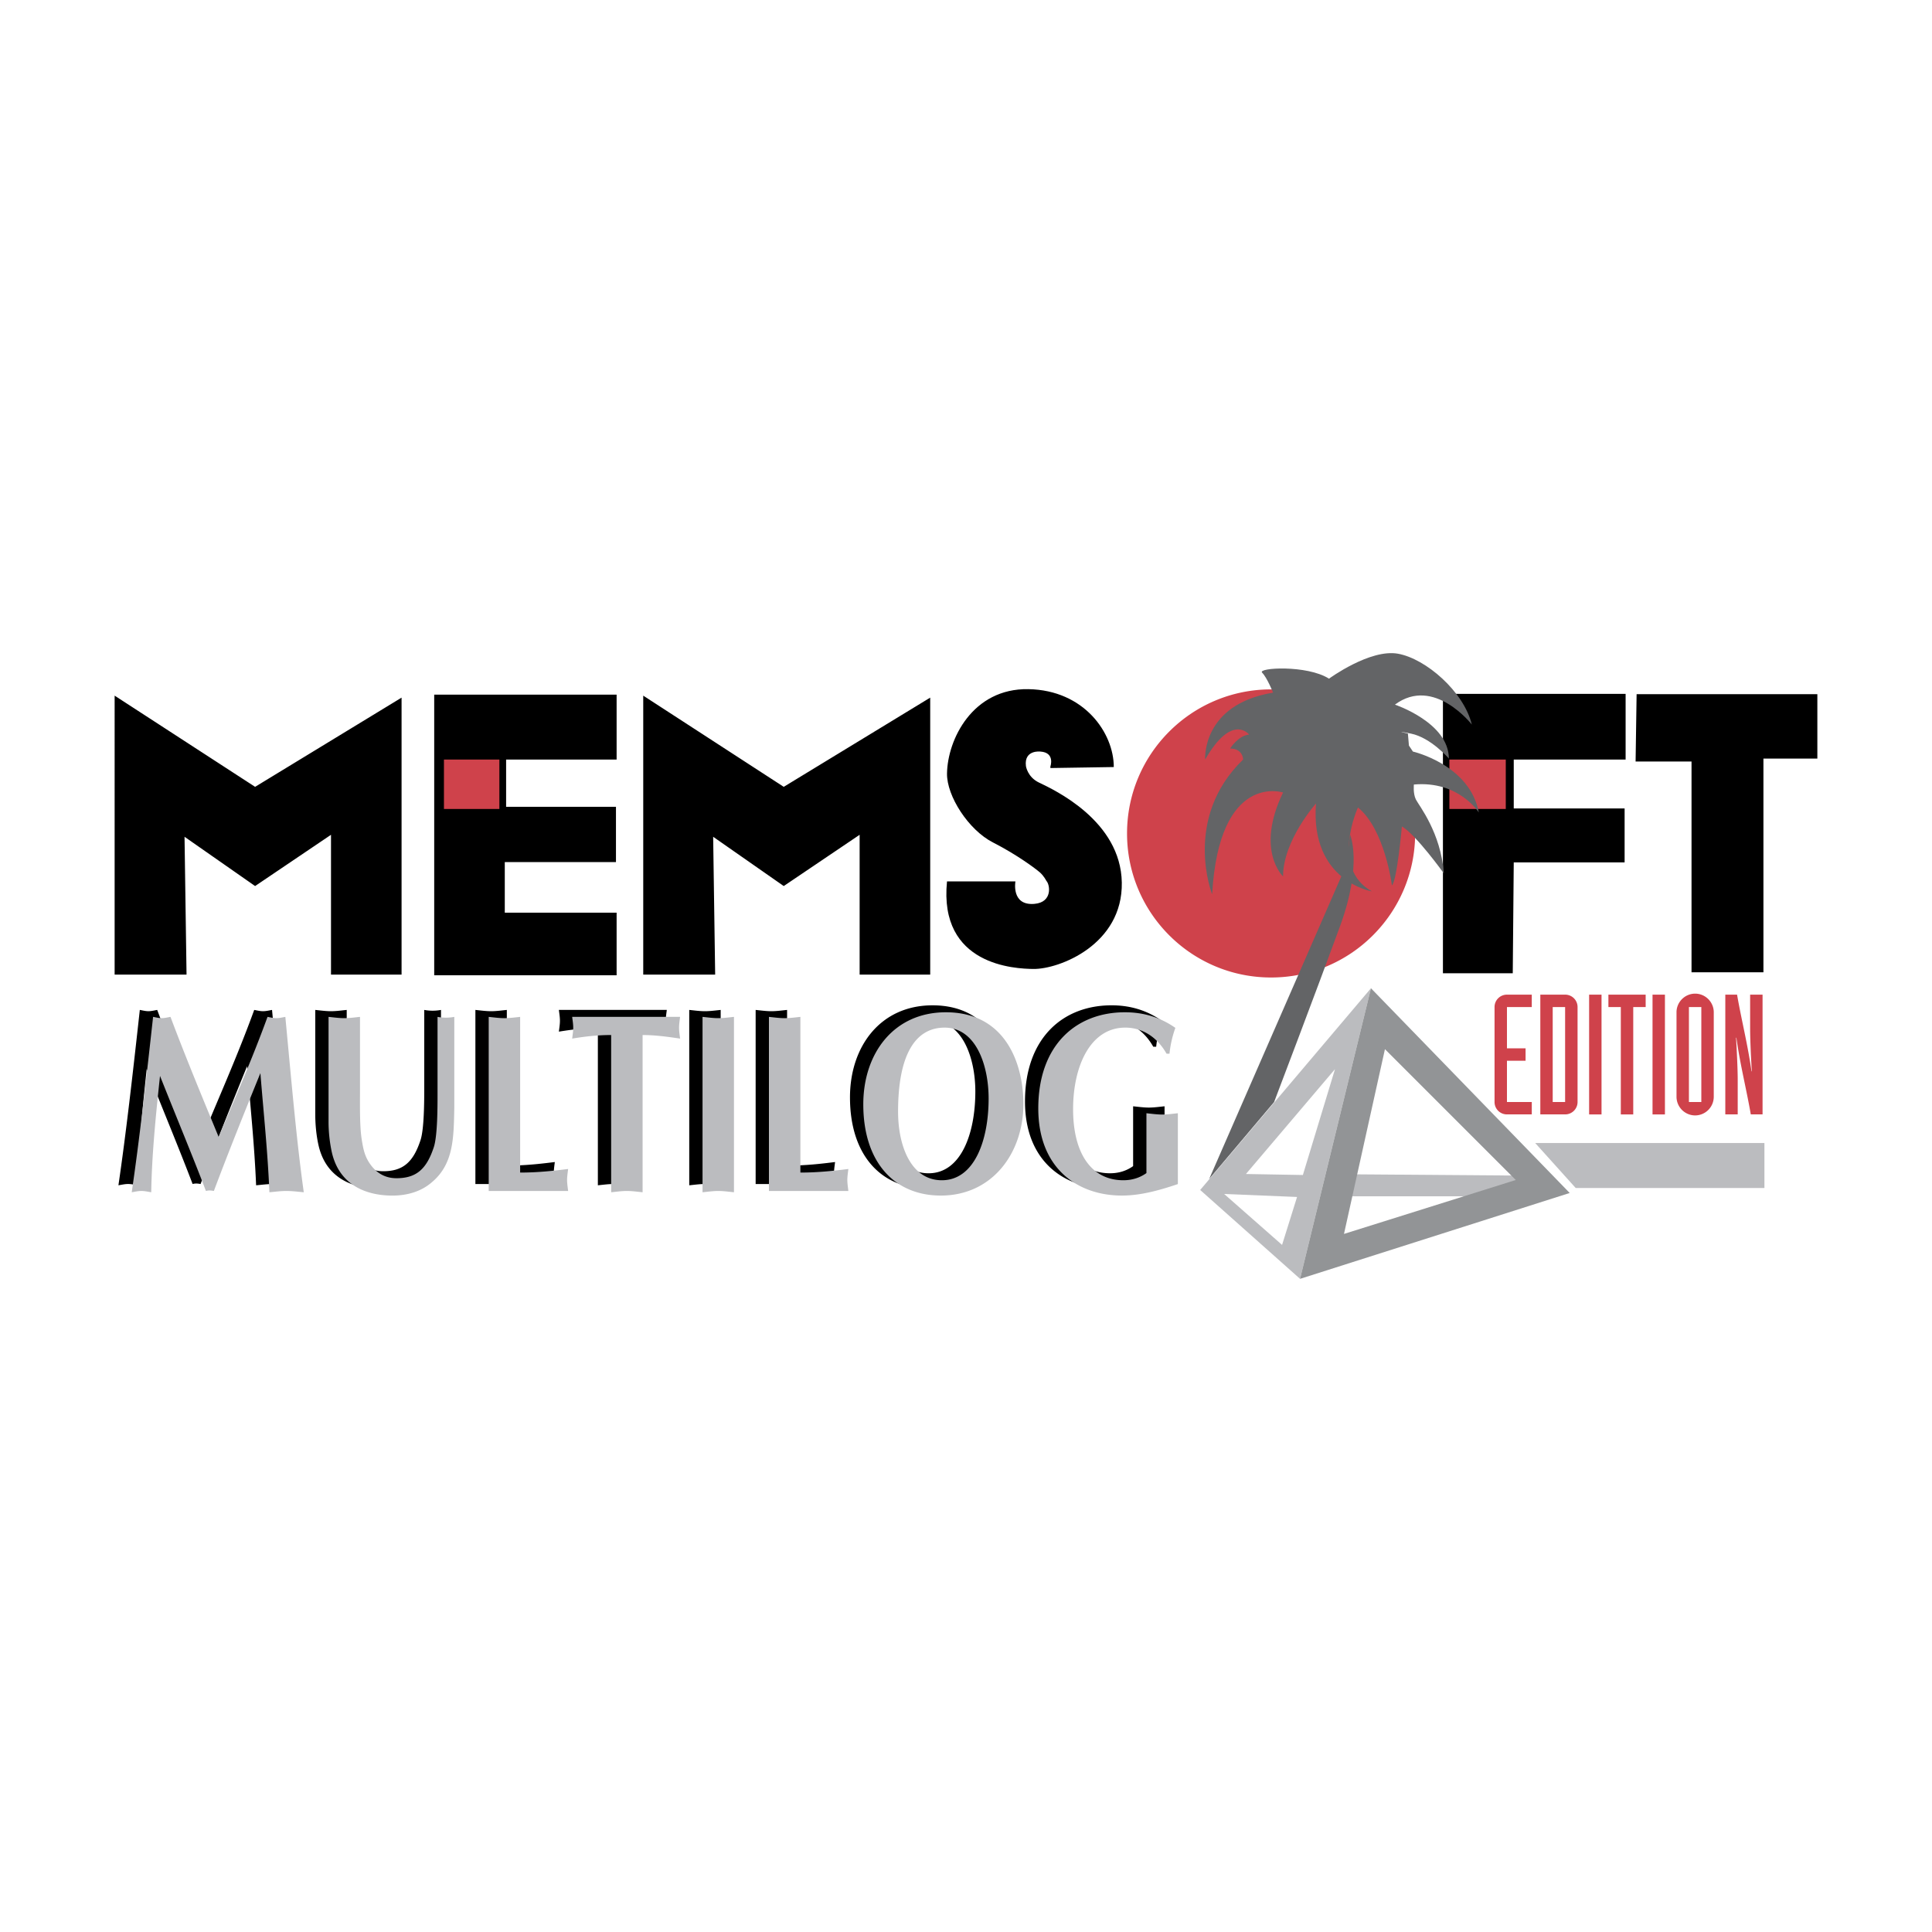
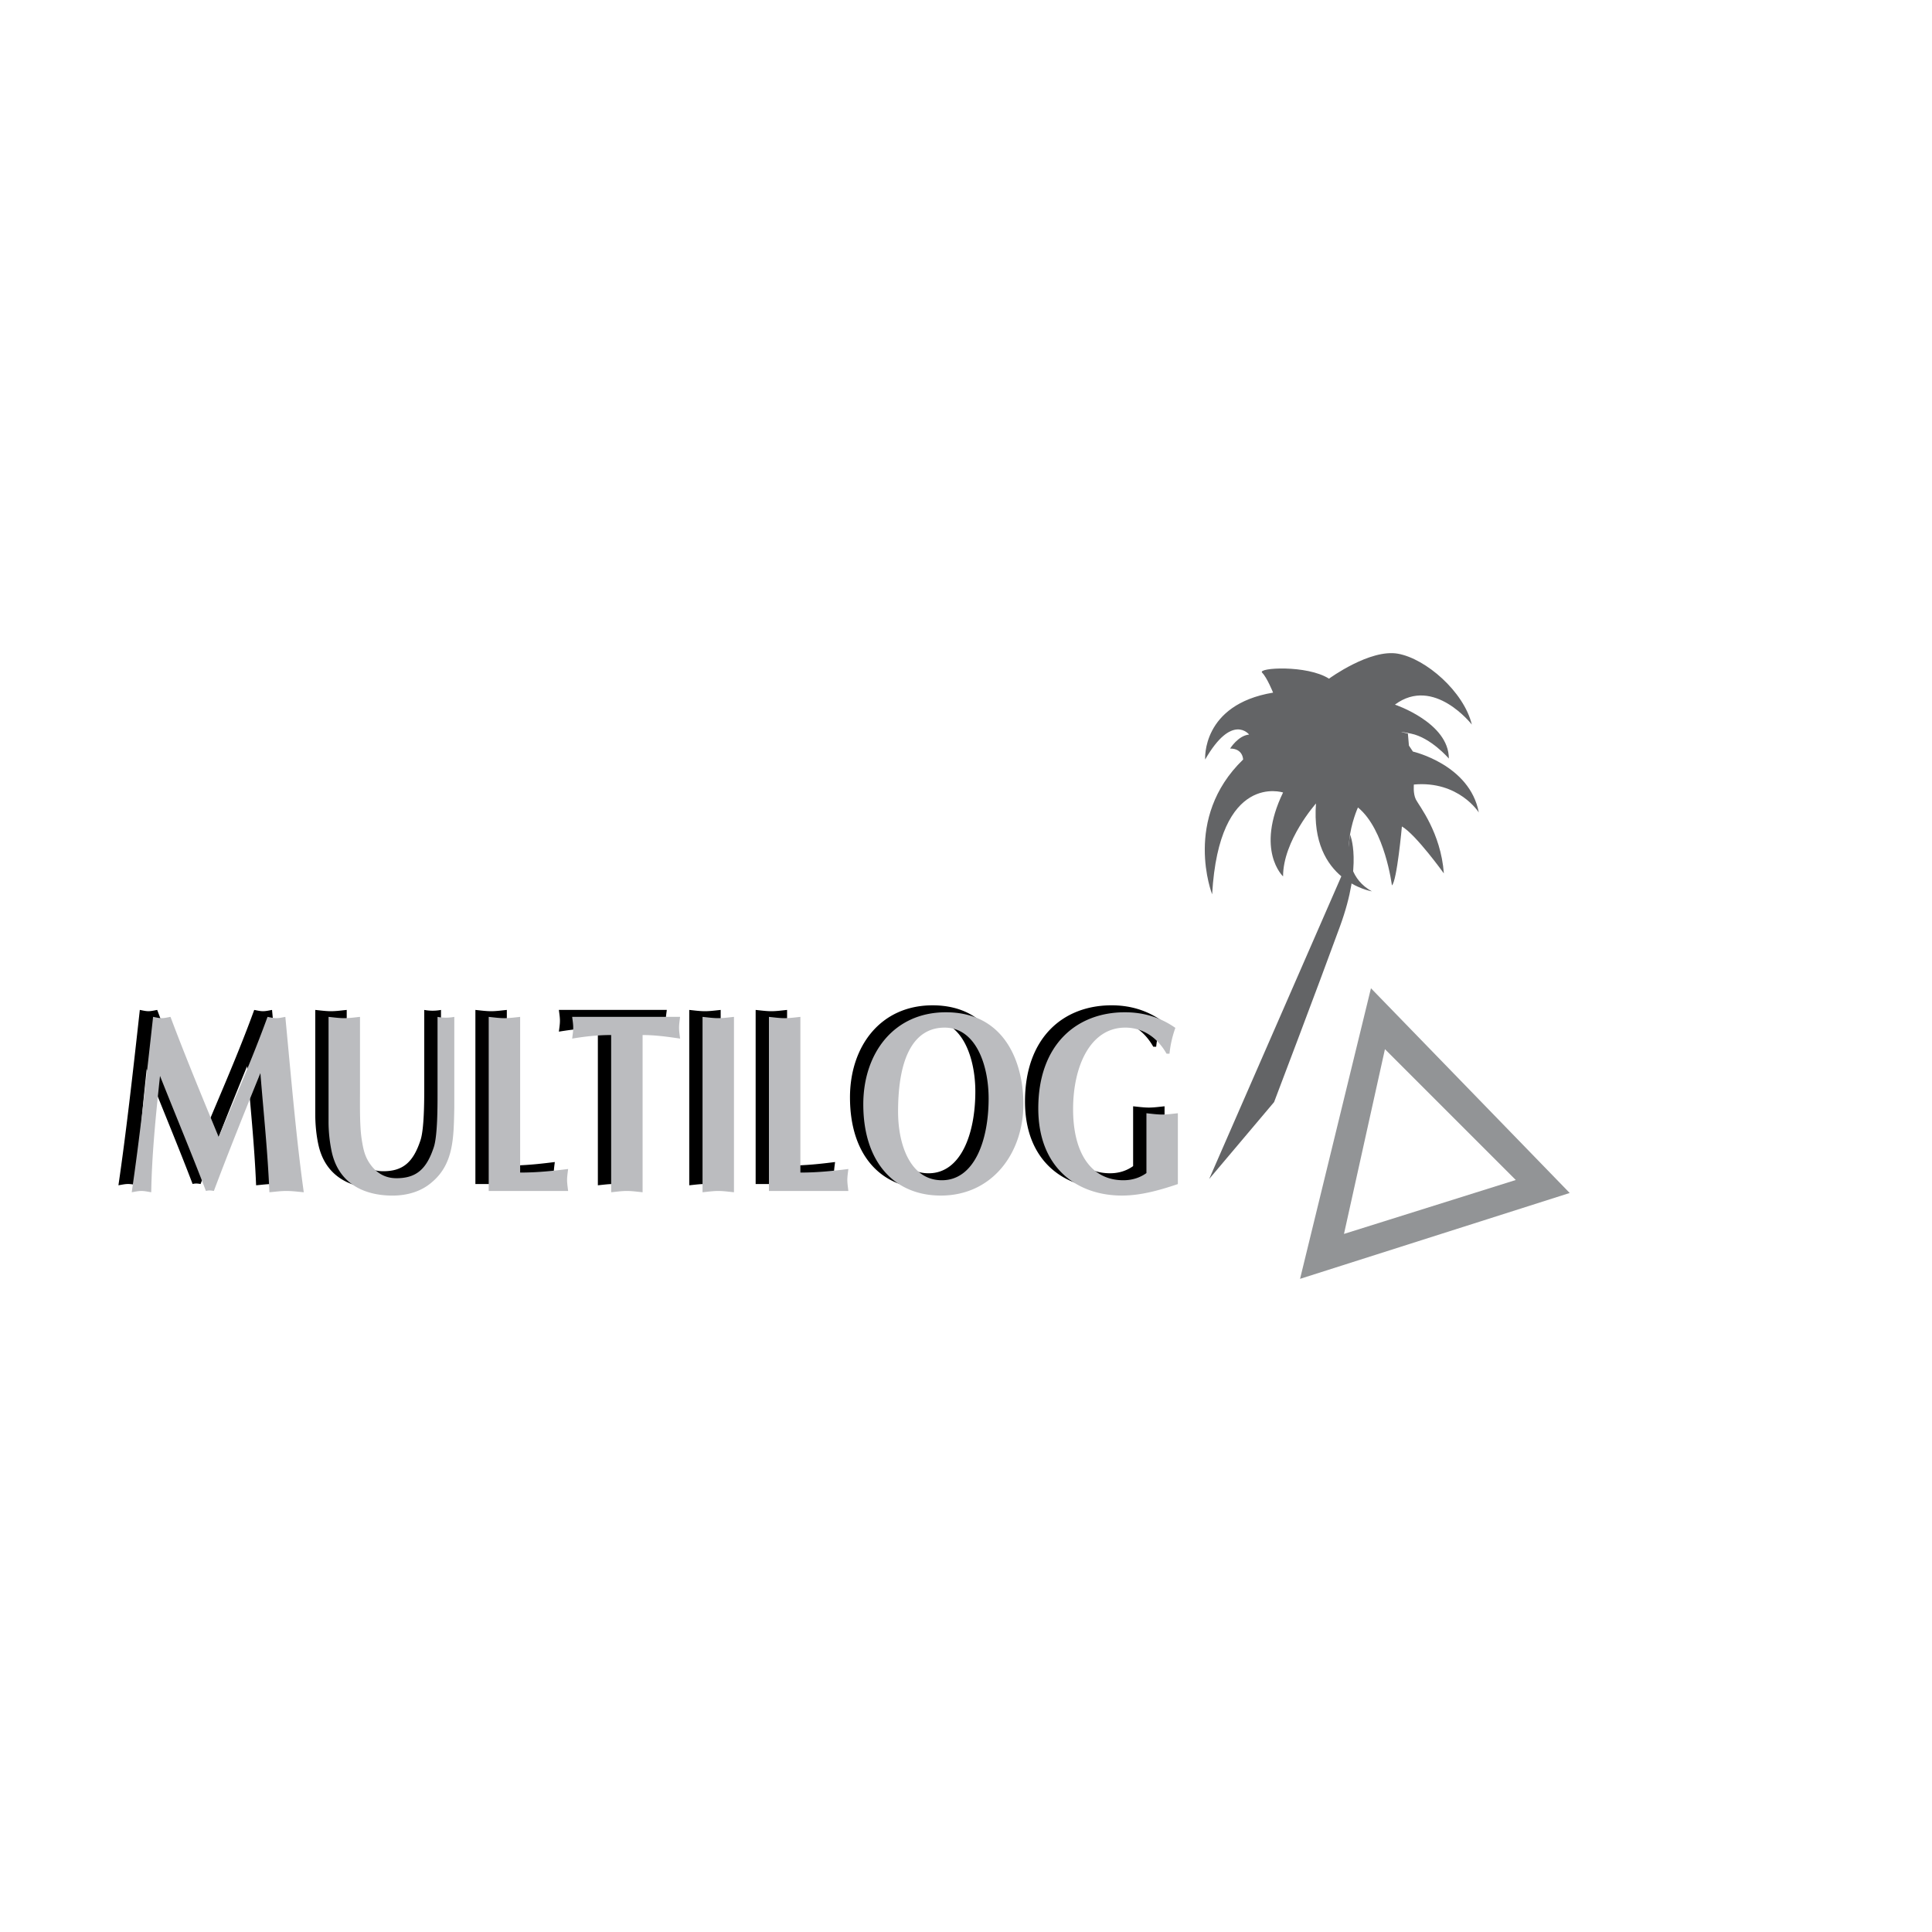
<svg xmlns="http://www.w3.org/2000/svg" width="2500" height="2500" viewBox="0 0 192.756 192.756">
  <g fill-rule="evenodd" clip-rule="evenodd">
-     <path fill="#fff" d="M0 0h192.756v192.756H0V0z" />
-     <path d="M150.928 97.104h-6.967V69.226h18.227v6.555h-11.161v4.881h11.061v5.38h-11.061l-.099 11.062zM43.321 69.305H61.52v6.476H50.495v4.716h10.96v5.512H50.362v5.051H61.52v6.242H43.321V69.305zM18.611 97.235h-7.174V69.404l14.015 9.099 14.613-8.9v27.632h-7.041V83.287l-7.572 5.114-7.041-4.916.2 13.75zM71.352 97.235h-7.176V69.404l14.018 9.099 14.613-8.9v27.632h-7.041V83.287l-7.572 5.114-7.042-4.916.2 13.75zM94.484 87.937h6.825s-.447 2.441 1.893 2.242c1.855-.159 1.547-1.945 1.197-2.292 0 0-.25-.498-.648-.846-.398-.35-2.242-1.744-4.684-2.991-2.44-1.245-4.616-4.628-4.583-6.875.051-3.387 2.542-8.52 8.122-8.418 5.578.1 8.518 4.383 8.518 7.771l-6.326.099v-.15s.496-1.394-.996-1.494c0 0-1.646-.2-1.445 1.445 0 0 .15 1.095 1.295 1.644 1.508.721 8.172 3.805 8.271 9.983.1 6.178-6.229 8.649-8.82 8.618-1.794-.021-9.465-.318-8.619-8.736zM163.285 69.258h18.033v6.424h-5.38v21.321h-7.174V75.979h-5.58l.101-6.721z" />
-     <path d="M126.816 97.525c7.939 0 14.373-6.435 14.373-14.372 0-7.938-6.434-14.373-14.373-14.373-7.938 0-14.371 6.435-14.371 14.373s6.434 14.372 14.371 14.372zM152.826 100.474h-2.477v4.117h1.857v1.238h-1.857v4.119h2.477v1.236h-2.477a1.234 1.234 0 0 1-1.238-1.236v-9.475c0-.685.551-1.237 1.238-1.237h2.477v1.238zM153.678 99.236h2.475c.688 0 1.24.553 1.24 1.237v9.475c0 .684-.553 1.236-1.24 1.236h-2.475V99.236zm1.236 10.712h1.238v-9.473h-1.238v9.473zM158.547 99.236h1.238v11.951h-1.238V99.236zM161.709 100.474h-1.238v-1.238h3.717v1.238h-1.239v10.711h-1.24v-10.711zM164.873 99.236h1.238v11.951h-1.238V99.236zM167.266 100.993c0-1.021.838-1.857 1.859-1.857 1.02 0 1.857.836 1.857 1.857v8.436a1.864 1.864 0 0 1-1.857 1.857 1.865 1.865 0 0 1-1.859-1.857v-8.436zm1.238 8.955h1.238v-9.473h-1.238v9.473zM172.135 99.236h1.172c.434 2.509 1.07 4.986 1.439 7.648h.033c-.066-1.005-.168-3.131-.168-4.185v-3.464h1.24v11.948h-1.174c-.434-2.51-1.068-4.986-1.438-7.648h-.033c.064 1.006.166 3.131.166 4.185v3.464h-1.238V99.236h.001zM44.293 80.712h5.531v-4.931h-5.531v4.931zM144.605 80.712h5.627v-4.931h-5.627v4.931z" fill="#cf424b" />
    <path d="M25.364 100.76c.293.053.585.128.879.128.291 0 .606-.075.898-.128.647 6.86 1.13 12.422 1.84 17.497-.585-.051-1.149-.128-1.735-.128s-1.109.077-1.694.128c-.167-4.057-.585-7.957-.898-11.885-1.589 3.902-3.158 7.803-4.642 11.757-.272-.051-.523-.076-.795 0-1.338-3.52-2.989-7.473-4.578-11.477-.482 4.487-.816 8.035-.878 11.604-.334-.051-.648-.128-.982-.128-.335 0-.628.077-.963.128.752-5.125 1.422-11.043 2.134-17.497.291.053.563.128.857.128.292 0 .585-.075.877-.128 1.505 4.004 3.158 7.984 4.809 11.989 1.505-3.623 3.282-7.626 4.871-11.988zM31.455 100.76c.523.053 1.044.128 1.567.128.523 0 1.047-.075 1.57-.128v7.243c0 1.404-.043 3.494.145 4.821.189 1.25.356 2.04 1.108 2.933.669.766 1.463 1.097 2.382 1.097 1.945 0 2.991-.865 3.723-3.087.377-1.121.377-4.028.377-5.279v-7.728a4.479 4.479 0 0 0 1.671 0v9.081c-.064 2.908-.043 5.56-2.217 7.396-1.129.995-2.57 1.353-3.951 1.353-2.53 0-5.268-.969-6.042-4.285-.229-.995-.334-2.117-.334-3.137V100.76h.001zM50.566 116.293c1.82 0 3.367-.179 4.788-.357-.041.357-.103.741-.103 1.097 0 .357.062.74.103 1.097H47.43v-17.37c.523.053 1.046.128 1.57.128.522 0 1.043-.075 1.566-.128v15.533zM62.783 118.257c-.521-.051-1.045-.128-1.567-.128-.523 0-1.044.077-1.567.128v-15.685c-1.486 0-2.802.177-3.889.355.041-.355.105-.714.105-1.097 0-.355-.064-.713-.105-1.071h10.767c-.043.358-.104.716-.104 1.071 0 .383.062.741.104 1.097-1.233-.179-2.468-.355-3.743-.355v15.685h-.001zM68.766 100.76c.524.053 1.045.128 1.568.128.523 0 1.046-.075 1.569-.128v17.497c-.523-.051-1.046-.128-1.569-.128-.522 0-1.044.077-1.568.128V100.76zM78.528 116.293c1.818 0 3.366-.179 4.788-.357-.043.357-.105.741-.105 1.097 0 .357.062.74.105 1.097h-7.925v-17.37c.523.053 1.044.128 1.568.128.523 0 1.046-.075 1.569-.128v15.533zM92.539 118.589c-4.621 0-7.736-3.316-7.736-9.105 0-5.075 3.032-9.183 8.238-9.183 5.958 0 7.716 5.128 7.736 9.079.022 4.974-3.115 9.209-8.238 9.209zm-4.265-8.366c0 3.315 1.233 6.835 4.37 6.835 3.221 0 4.665-3.926 4.665-8.162 0-3.29-1.257-7.064-4.392-7.064-2.908-.001-4.643 2.677-4.643 8.391zM116.188 117.44c-1.881.638-3.74 1.148-5.58 1.148-4.412 0-8.344-2.704-8.344-8.697 0-6.352 3.805-9.591 8.635-9.591 1.799 0 3.471.459 5.039 1.556a10.855 10.855 0 0 0-.586 2.576h-.291c-.963-1.709-2.469-2.602-4.119-2.602-3.492 0-5.207 3.853-5.207 8.137 0 4.438 1.84 7.09 5.018 7.09 1.045 0 1.797-.355 2.299-.714v-5.968c.523.05 1.047.127 1.57.127s1.043-.077 1.566-.127v7.065z" />
-     <path fill="#bbbcbf" d="M135.188 117.163l17.716.134-1.91 2.058h-17.932l2.126-2.192zM153.168 114.041h22.869v4.484h-18.832l-4.037-4.484z" />
    <path d="M127.016 69.104s-.598-1.495-1.094-1.993c-.502-.498 4.48-.797 6.674.6 0-.002 4.084-2.991 6.875-2.491 2.791.498 6.576 3.786 7.375 7.072 0 0-3.789-4.881-7.674-1.991 0 0 5.381 1.793 5.381 5.381 0-.002-1.793-2.092-3.787-2.491-1.992-.398-.299 0-.299 0l.102 1.194.398.599s5.678 1.295 6.574 6.077c0 0-1.994-3.188-6.477-2.789 0 0-.098.896.199 1.493.299.599 2.49 3.288 2.791 7.375 0 0-2.791-3.886-4.186-4.683 0 0-.498 5.479-.996 5.878 0 0-.697-5.581-3.389-7.773 0 0-2.789 6.079 1.396 8.37 0 0-6.178-.996-5.582-8.769 0 0-3.285 3.687-3.285 7.275 0 0-2.791-2.592 0-8.37 0 0-6.379-2.092-7.076 10.162 0 0-2.988-7.572 3.09-13.451 0 0 0-1.096-1.297-1.096 0 0 .799-1.296 1.895-1.395 0 0-1.693-2.192-4.385 2.491.001.002-.397-5.478 6.777-6.675z" fill="#636466" />
    <path d="M120.639 117.629l13.705-31.386.346-2.989s1.295 2.888-.998 9.165c-2.291 6.277-6.576 17.537-6.576 17.537l-6.477 7.673z" fill="#636466" />
-     <path d="M119.742 118.724l17.039-20.126-7.074 28.993-9.965-8.867zm10.246-1.494l3.205-10.563-8.885 10.463 5.68.1zm-2.076 6.974l1.496-4.782-7.273-.299 5.777 5.081z" fill="#bbbcbf" />
    <path d="M136.781 98.598l19.828 20.426-26.902 8.567 7.074-28.993zm-2.691 24.51l17.139-5.38-13.053-13.052-4.086 18.432z" fill="#929496" />
    <path d="M26.692 101.454c.292.052.585.128.877.128.293 0 .607-.076.9-.128.648 6.862 1.127 12.422 1.839 17.497-.585-.05-1.151-.128-1.736-.128s-1.106.078-1.694.128c-.167-4.055-.585-7.957-.898-11.886-1.588 3.904-3.156 7.805-4.642 11.758-.271-.051-.521-.076-.793 0-1.338-3.52-2.991-7.474-4.58-11.478-.48 4.49-.815 8.035-.877 11.605-.335-.05-.649-.128-.984-.128-.335 0-.626.078-.961.128.753-5.126 1.421-11.043 2.132-17.497.293.052.565.128.857.128.293 0 .585-.076.878-.128 1.505 4.006 3.157 7.984 4.809 11.988 1.507-3.621 3.284-7.626 4.873-11.987zM32.781 101.454c.523.052 1.046.128 1.57.128.521 0 1.044-.076 1.567-.128v7.243c0 1.404-.041 3.495.146 4.821.188 1.25.356 2.041 1.109 2.935.668.764 1.464 1.097 2.383 1.097 1.945 0 2.989-.868 3.722-3.087.375-1.124.375-4.031.375-5.279v-7.729a4.547 4.547 0 0 0 1.672 0v9.081c-.062 2.907-.041 5.56-2.215 7.396-1.13.995-2.573 1.352-3.953 1.352-2.528 0-5.268-.969-6.042-4.284a14.459 14.459 0 0 1-.335-3.137v-10.409h.001zM51.895 116.987c1.818 0 3.366-.179 4.788-.357-.042.357-.105.74-.105 1.097s.063.74.105 1.097h-7.924v-17.369c.523.052 1.045.128 1.567.128s1.046-.076 1.569-.128v15.532zM64.111 118.951c-.523-.05-1.046-.128-1.567-.128-.523 0-1.046.078-1.569.128v-15.686c-1.484 0-2.8.177-3.889.356.042-.356.104-.714.104-1.097 0-.356-.062-.714-.104-1.071h10.767c-.041.357-.103.715-.103 1.071 0 .383.062.74.103 1.097-1.233-.18-2.466-.356-3.741-.356v15.686h-.001zM70.092 101.454c.523.052 1.046.128 1.569.128.521 0 1.044-.076 1.567-.128v17.497c-.523-.05-1.046-.128-1.567-.128-.523 0-1.046.078-1.569.128v-17.497zM79.855 116.987c1.817 0 3.365-.179 4.787-.357-.041.357-.104.74-.104 1.097s.064.74.104 1.097h-7.925v-17.369c.523.052 1.046.128 1.57.128.521 0 1.044-.076 1.568-.128v15.532zM93.867 119.282c-4.62 0-7.736-3.315-7.736-9.104 0-5.076 3.032-9.183 8.238-9.183 5.959 0 7.715 5.127 7.736 9.081.022 4.973-3.115 9.206-8.238 9.206zm-4.266-8.366c0 3.317 1.235 6.837 4.369 6.837 3.221 0 4.665-3.928 4.665-8.163 0-3.29-1.256-7.064-4.392-7.064-2.906-.001-4.642 2.678-4.642 8.39zM117.516 118.135c-1.883.638-3.742 1.147-5.582 1.147-4.412 0-8.344-2.703-8.344-8.696 0-6.352 3.807-9.591 8.637-9.591 1.797 0 3.469.459 5.039 1.556a10.855 10.855 0 0 0-.586 2.576h-.293c-.963-1.709-2.469-2.602-4.119-2.602-3.492 0-5.205 3.852-5.205 8.136 0 4.438 1.838 7.092 5.016 7.092 1.047 0 1.799-.357 2.301-.715v-5.969c.523.051 1.045.129 1.568.129s1.047-.078 1.568-.129v7.066z" fill="#bbbcbf" />
  </g>
</svg>